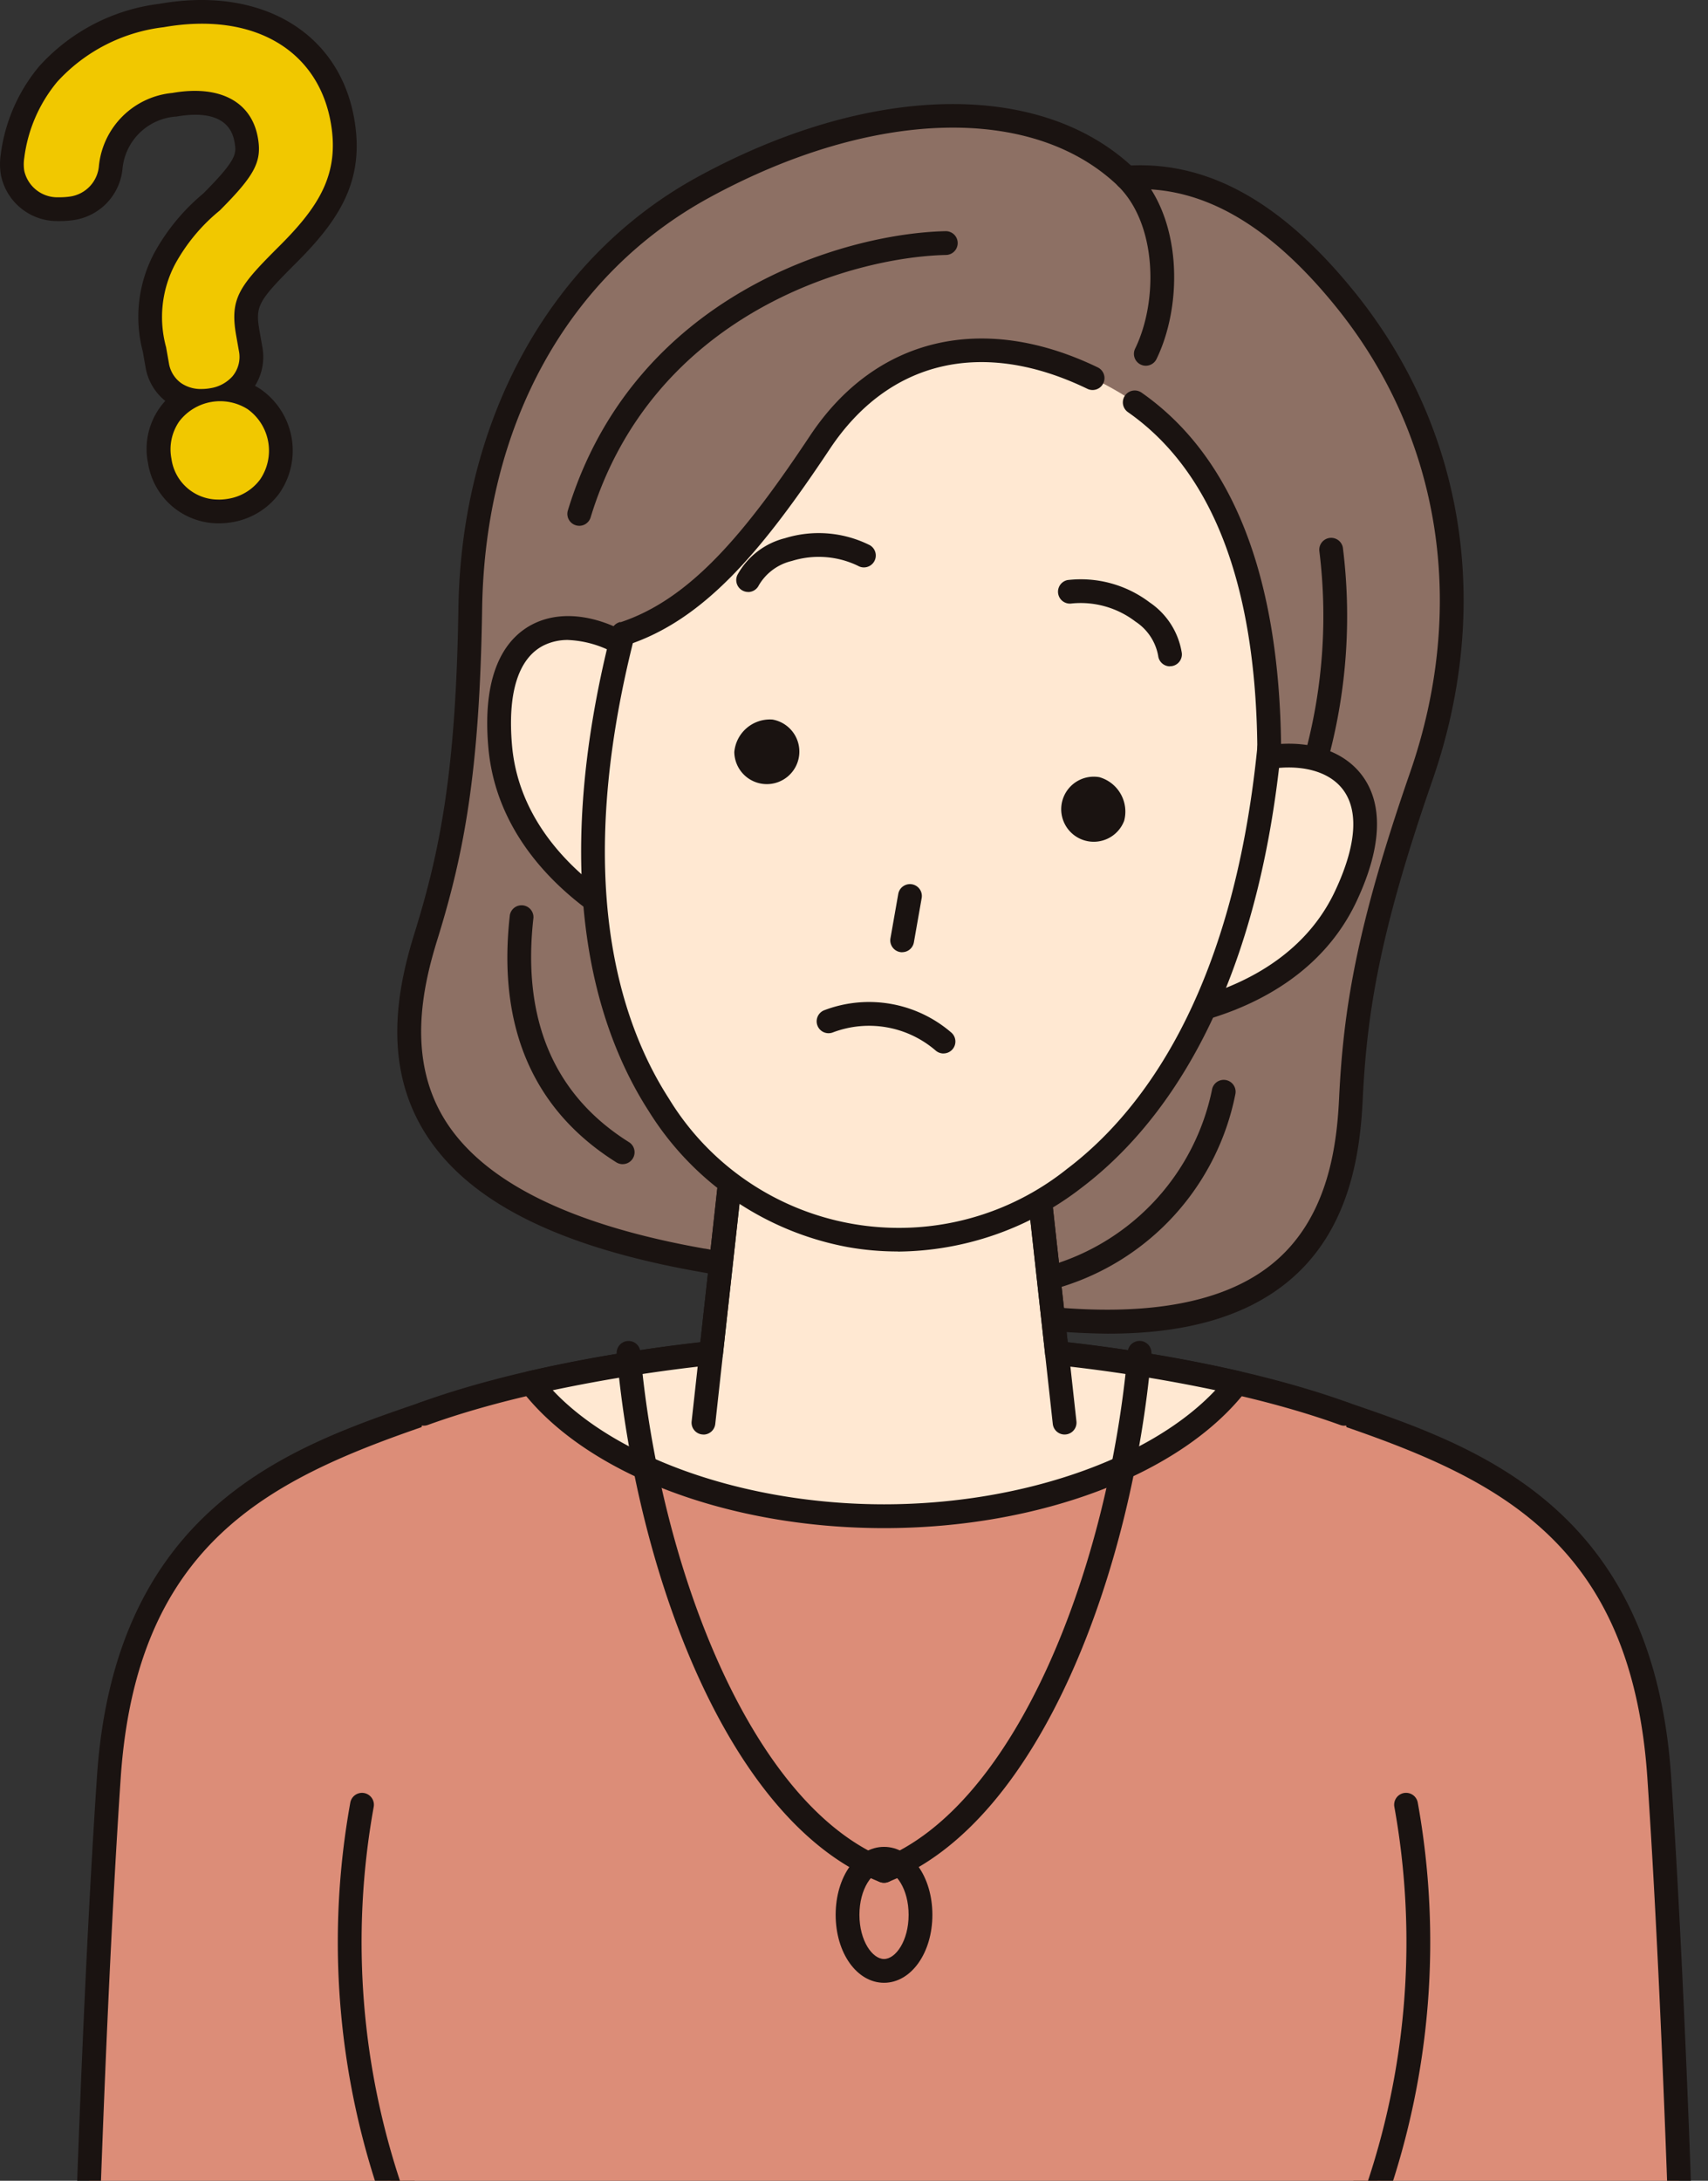
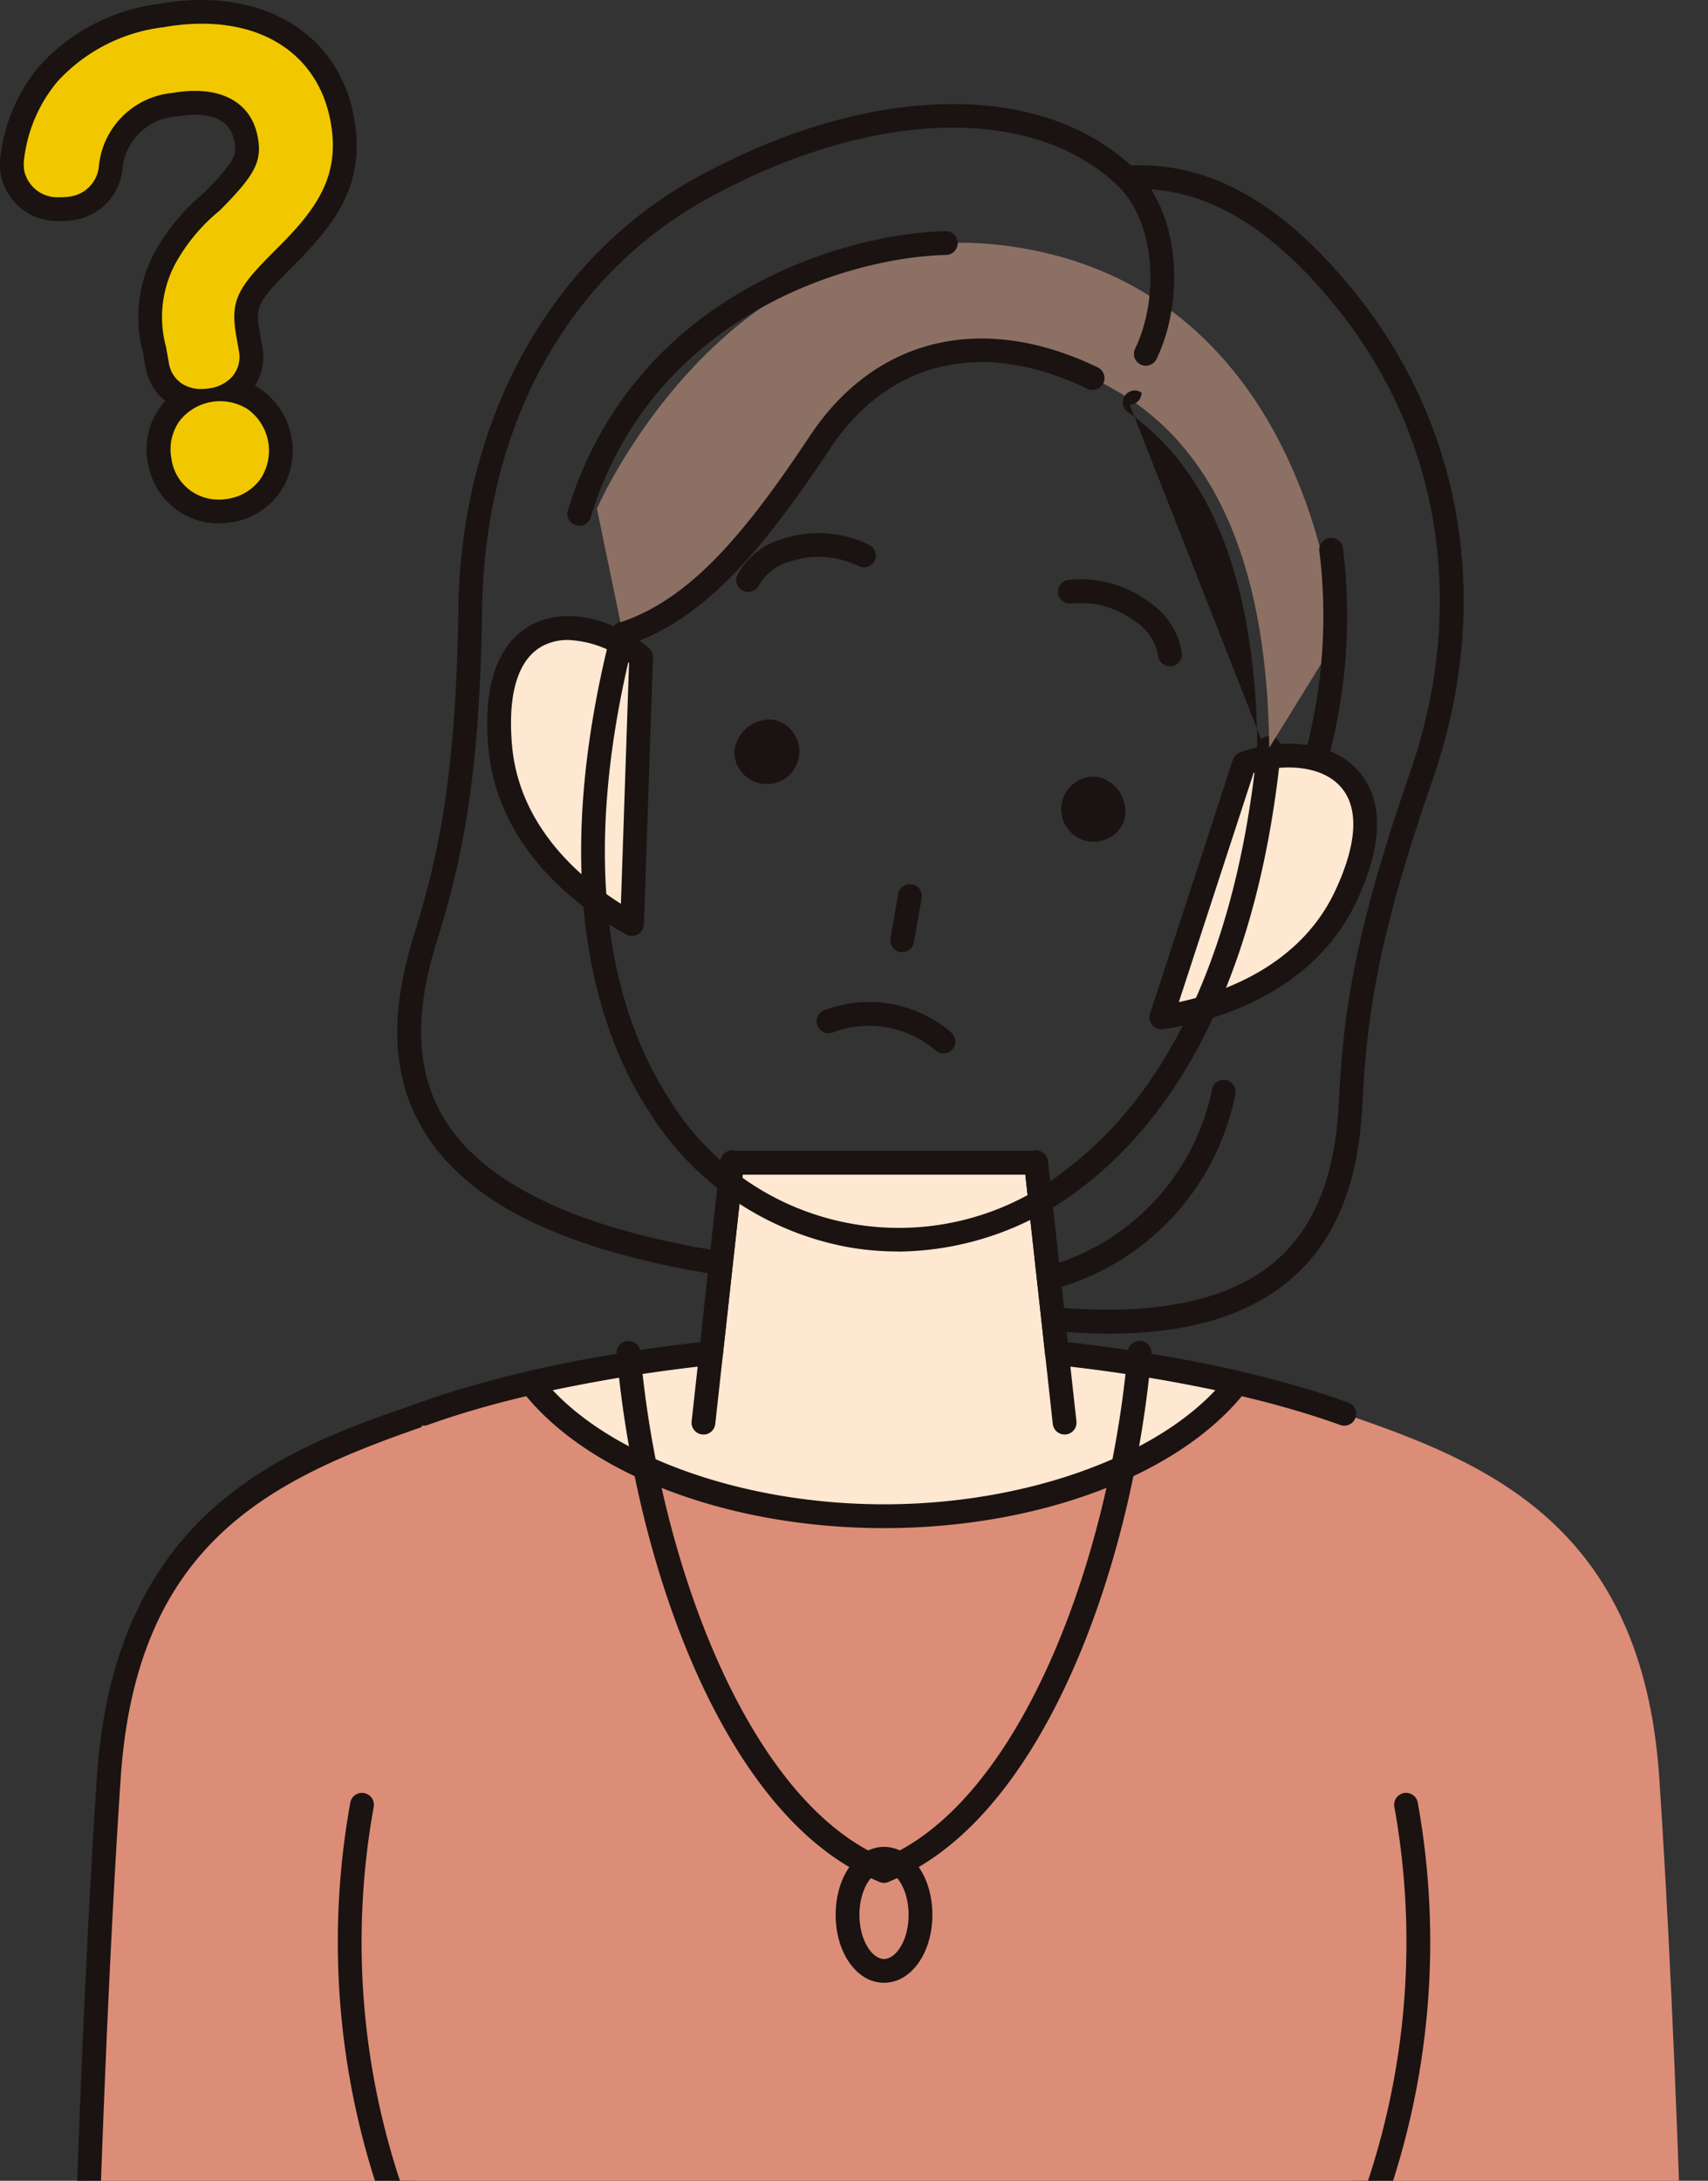
<svg xmlns="http://www.w3.org/2000/svg" id="img_woman02" width="84" height="107.241" viewBox="0 0 84 107.241">
  <rect x="0" y="0" width="84" height="107.241" fill="#333333" stroke="none" />
  <defs>
    <clipPath id="clip-path">
      <path id="長方形_119" data-name="長方形 119" fill="none" d="M0 0h84v107.241H0z" />
    </clipPath>
  </defs>
  <g id="グループ_592" data-name="グループ 592" clip-path="url(#clip-path)">
    <path id="パス_434" data-name="パス 434" d="M11.025 24.836a2.32 2.32 0 01-2.322-2 2.413 2.413 0 01.387-1.85 2.532 2.532 0 013.36-.594 2.511 2.511 0 01.61 3.459 2.435 2.435 0 01-1.56.945 2.739 2.739 0 01-.475.042m-.843-5.438a1.72 1.72 0 01-1-.288 1.5 1.5 0 01-.608-1l-.136-.77a5.593 5.593 0 01.439-4.074 8.93 8.93 0 012.2-2.646c1.73-1.737 2.082-2.407 1.875-3.581-.315-1.785-1.887-2.606-4.205-2.2a4.009 4.009 0 00-3.611 3.572 1.659 1.659 0 01-1.393 1.518 3.479 3.479 0 01-.579.04 1.668 1.668 0 01-1.7-1.3 2 2 0 010-.638 7.273 7.273 0 011.621-3.741A8.412 8.412 0 018.32 1.608C12.674.841 15.9 2.683 16.537 6.3c.444 2.516-.578 4.119-2.494 6.037-1.981 1.977-2.486 2.571-2.158 4.43l.131.743a1.488 1.488 0 01-.314 1.267 1.832 1.832 0 01-1.1.585 2.384 2.384 0 01-.416.037" transform="translate(-.27 -.27)" fill="#1a1311" />
    <path id="パス_435" data-name="パス 435" d="M10.755 25.736a3.508 3.508 0 01-3.476-2.967 3.488 3.488 0 01.85-3.054 2.691 2.691 0 01-.972-1.664l-.136-.77a6.691 6.691 0 01.562-4.833 10.086 10.086 0 012.412-2.93c1.686-1.693 1.637-1.976 1.538-2.538-.248-1.4-1.687-1.452-2.85-1.249a2.84 2.84 0 00-2.66 2.589 2.822 2.822 0 01-2.347 2.494 4.631 4.631 0 01-.773.058h-.1A2.818 2.818 0 01.045 8.607a3.2 3.2 0 01-.008-1.013 8.42 8.42 0 011.885-4.327A9.517 9.517 0 017.847.187c4.975-.878 8.823 1.39 9.572 5.642.53 3-.686 4.931-2.819 7.066-1.933 1.93-2.053 2.153-1.833 3.4l.131.743a2.685 2.685 0 01-.358 1.936 3.32 3.32 0 01.291.175 3.679 3.679 0 01.9 5.121 3.6 3.6 0 01-2.3 1.407 3.984 3.984 0 01-.679.059m.093-4.841a1.447 1.447 0 00-.255.024 1.271 1.271 0 00-.825.481 1.259 1.259 0 00-.185.963 1.186 1.186 0 001.447 1.01 1.274 1.274 0 00.816-.483 1.346 1.346 0 00-.318-1.8 1.212 1.212 0 00-.68-.2M9.563 3.31c2.284 0 3.909 1.2 4.274 3.263.31 1.759-.394 2.8-2.2 4.61a7.862 7.862 0 00-1.99 2.361 4.421 4.421 0 00-.323 3.33l.136.77a.328.328 0 00.127.24.8.8 0 00.537.058.722.722 0 00.417-.192c.026-.031.088-.1.053-.306l-.132-.743c-.43-2.438.4-3.379 2.483-5.46 1.963-1.966 2.491-3.183 2.169-5.006-.522-2.963-3.153-4.4-6.862-3.744a7.3 7.3 0 00-4.541 2.284 6.092 6.092 0 00-1.357 3.146.878.878 0 00-.006.276c.042.238.373.311.6.334a1.812 1.812 0 00.325-.021c.188-.033.376-.1.44-.538a5.142 5.142 0 014.563-4.544 7.358 7.358 0 011.287-.118" fill="#1a1311" />
    <path id="パス_436" data-name="パス 436" d="M11.025 24.836a2.32 2.32 0 01-2.322-2 2.413 2.413 0 01.387-1.85 2.532 2.532 0 013.36-.594 2.511 2.511 0 01.61 3.459 2.435 2.435 0 01-1.56.945 2.739 2.739 0 01-.475.042m-.843-5.438a1.72 1.72 0 01-1-.288 1.5 1.5 0 01-.608-1l-.136-.77a5.593 5.593 0 01.439-4.074 8.93 8.93 0 012.2-2.646c1.73-1.737 2.082-2.407 1.875-3.581-.315-1.785-1.887-2.606-4.205-2.2a4.009 4.009 0 00-3.611 3.572 1.659 1.659 0 01-1.393 1.518 3.479 3.479 0 01-.579.04 1.668 1.668 0 01-1.7-1.3 2 2 0 010-.638 7.273 7.273 0 011.621-3.741A8.412 8.412 0 018.32 1.608C12.674.841 15.9 2.683 16.537 6.3c.444 2.516-.578 4.119-2.494 6.037-1.981 1.977-2.486 2.571-2.158 4.43l.131.743a1.488 1.488 0 01-.314 1.267 1.832 1.832 0 01-1.1.585 2.384 2.384 0 01-.416.037" transform="translate(-.27 -.27)" fill="#f1c800" />
    <path id="パス_437" data-name="パス 437" d="M17.74 159.021c.589-15.992 2.1-32.866 3.7-40.508l.216-32.926C14.733 87.96 7.009 91 6.17 103.459c-.868 12.878-1.549 33.925-1.815 55.562z" transform="translate(-.817 -16.063)" fill="#dc8d78" />
    <path id="パス_438" data-name="パス 438" d="M24.518 125.414a.583.583 0 00-.693.452c-1.544 7.395-3.11 24.366-3.712 40.627h1.169c.6-16.177 2.154-33.043 3.69-40.388a.585.585 0 00-.453-.692" transform="translate(-3.775 -23.536)" fill="#1a1311" />
    <path id="パス_439" data-name="パス 439" d="M4.807 158.886c.264-21.371.937-42.522 1.812-55.523.781-11.537 7.295-14.686 15.094-17.357a.585.585 0 10-.379-1.106c-6.326 2.166-14.989 5.133-15.882 18.385-.877 13.022-1.55 34.2-1.815 55.6z" transform="translate(-.683 -15.928)" fill="#1a1311" />
    <path id="パス_440" data-name="パス 440" d="M85.306 159.021h13.385c-.266-21.638-.947-42.685-1.815-55.562C96.037 91 88.313 87.96 81.389 85.588l.216 32.926c1.6 7.641 3.112 24.516 3.7 40.508" transform="translate(-15.275 -16.063)" fill="#dc8d78" />
-     <path id="パス_441" data-name="パス 441" d="M81.064 86.006c7.8 2.671 14.317 5.82 15.094 17.357.876 13 1.548 34.149 1.813 55.523h1.17c-.265-21.4-.937-42.582-1.815-55.6-.894-13.253-9.557-16.22-15.883-18.386a.585.585 0 10-.379 1.106" transform="translate(-15.14 -15.928)" fill="#1a1311" />
    <path id="パス_442" data-name="パス 442" d="M82.093 125.866a.585.585 0 00-1.145.24c1.534 7.345 3.088 24.21 3.689 40.388h1.17c-.6-16.261-2.168-33.233-3.713-40.627" transform="translate(-15.19 -23.536)" fill="#1a1311" />
    <path id="パス_443" data-name="パス 443" d="M23.9 144.68c-.786 4.476-2.308 8.787-3.625 13.541h54.013c-1.317-4.754-2.839-9.065-3.625-13.541-1.083-6.174-1.532-14.707.772-21.389a37.949 37.949 0 001.517-19.279l-3.033-19.225c-6.282-2.274-15.488-3.465-22.637-3.465s-16.354 1.191-22.637 3.465l-3.032 19.225a37.949 37.949 0 001.517 19.279c2.3 6.682 1.855 15.215.772 21.389" transform="translate(-3.806 -15.263)" fill="#dc8d78" />
    <path id="パス_444" data-name="パス 444" d="M83.805 159.28c.4 1.323.794 2.671 1.178 4.049H86.2c-.412-1.5-.843-2.954-1.27-4.383a81.948 81.948 0 01-2.386-9.258c-.661-3.772-1.912-13.377.749-21.1a38.62 38.62 0 001.539-19.58.585.585 0 10-1.149.221 37.436 37.436 0 01-1.5 18.978c-2.75 7.977-1.473 17.82-.8 21.681a82.961 82.961 0 002.417 9.39" transform="translate(-15.107 -20.37)" fill="#1a1311" />
    <path id="パス_445" data-name="パス 445" d="M23.185 149.687a81.948 81.948 0 01-2.386 9.258c-.426 1.43-.859 2.887-1.27 4.383h1.214a231.1 231.1 0 011.178-4.049 82.963 82.963 0 002.417-9.39c.677-3.861 1.955-13.7-.8-21.681a37.427 37.427 0 01-1.495-18.978.585.585 0 10-1.149-.221 38.61 38.61 0 001.538 19.58c2.661 7.72 1.41 17.326.749 21.1" transform="translate(-3.665 -20.37)" fill="#1a1311" />
-     <path id="パス_446" data-name="パス 446" d="M39.2 63.287C23.63 60.541 23.811 53.11 25.6 47.361c1.336-4.3 2.064-8.386 2.181-16.113.14-9.213 4.387-16.868 11.493-20.739 7.664-4.174 16.059-5 20.785-.459 3.675-.259 7.223 1.6 10.788 6.027 5.078 6.3 6.726 14.713 3.707 23.419-2.533 7.3-3.245 11.388-3.461 15.886-.288 6.013-2.66 13.059-18.233 10.313z" transform="translate(-4.65 -1.312)" fill="#8d7064" />
    <path id="パス_447" data-name="パス 447" d="M59.027 66.768a37.206 37.206 0 01-6.409-.628l-13.652-2.407c-7.071-1.247-11.521-3.512-13.6-6.924s-1.257-7.194-.461-9.752c1.274-4.1 2.034-8.026 2.154-15.948.143-9.355 4.552-17.3 11.8-21.244 8.357-4.553 16.671-4.755 21.277-.544 3.9-.173 7.493 1.874 11.026 6.258 5.385 6.681 6.771 15.421 3.8 23.978-2.6 7.484-3.223 11.432-3.43 15.723-.129 2.675-.659 6.52-3.77 9.005-2.075 1.659-4.962 2.482-8.74 2.482m-19.853-4.186l13.653 2.407c6.629 1.17 11.411.625 14.216-1.617 2.742-2.19 3.214-5.7 3.332-8.148.21-4.4.85-8.433 3.492-16.05 2.833-8.168 1.517-16.5-3.609-22.861-3.355-4.162-6.734-6.06-10.291-5.81a.589.589 0 01-.447-.162c-4.191-4.032-12.08-3.815-20.1.552-6.972 3.8-11.051 11.173-11.189 20.234-.121 8.062-.9 12.073-2.206 16.277-.728 2.341-1.483 5.8.343 8.8 1.87 3.066 6.178 5.213 12.806 6.382" transform="translate(-4.515 -1.183)" fill="#1a1311" />
    <path id="パス_448" data-name="パス 448" d="M70.794 85.237a.591.591 0 01-.2-.035c-6.546-2.37-15.986-3.431-22.437-3.431S32.265 82.832 25.72 85.2a.585.585 0 01-.4-1.1c5.873-2.127 14.837-3.5 22.837-3.5s16.963 1.374 22.835 3.5a.585.585 0 01-.2 1.135" transform="translate(-4.68 -15.127)" fill="#1a1311" />
    <path id="パス_449" data-name="パス 449" d="M52.973 118.488c-1.335 0-2.379-1.468-2.379-3.342s1.045-3.342 2.379-3.342 2.378 1.468 2.378 3.342-1.045 3.342-2.378 3.342m0-5.514c-.572 0-1.21.892-1.21 2.172s.638 2.172 1.21 2.172 1.209-.892 1.209-2.172-.637-2.172-1.209-2.172" transform="translate(-9.496 -20.984)" fill="#1a1311" />
    <path id="パス_450" data-name="パス 450" d="M63.863 75.6a.585.585 0 01-.175-1.143 11.409 11.409 0 007.791-8.575.585.585 0 111.152.2 12.445 12.445 0 01-8.592 9.488.6.6 0 01-.175.027" transform="translate(-11.876 -12.274)" fill="#1a1311" />
-     <path id="パス_451" data-name="パス 451" d="M36.387 67.524a.586.586 0 01-.31-.089c-4.1-2.573-5.862-6.664-5.237-12.161a.585.585 0 011.16.132c-.571 5.01 1.01 8.723 4.7 11.037a.585.585 0 01-.312 1.08" transform="translate(-5.765 -10.276)" fill="#1a1311" />
    <path id="パス_452" data-name="パス 452" d="M58.014 79.752l-1.032-9.364H42.036L41 79.752a76.752 76.752 0 00-8.863 1.462c3.015 3.923 9.886 6.558 17.368 6.558s14.354-2.634 17.368-6.558a76.752 76.752 0 00-8.863-1.462" transform="translate(-6.032 -13.211)" fill="#ffe8d2" />
    <path id="パス_453" data-name="パス 453" d="M49.375 88.221c-7.667 0-14.666-2.664-17.833-6.786a.586.586 0 01.333-.927 77.333 77.333 0 018.464-1.422l.98-8.9a.585.585 0 01.581-.521h14.947a.586.586 0 01.582.521l.98 8.9a77.252 77.252 0 018.465 1.422.586.586 0 01.332.927c-3.168 4.122-10.168 6.786-17.832 6.786m-16.293-6.782c3.175 3.386 9.556 5.611 16.294 5.611s13.117-2.226 16.293-5.611a78.294 78.294 0 00-7.852-1.239.586.586 0 01-.519-.517l-.974-8.843h-13.9l-.974 8.843a.586.586 0 01-.519.517 78.277 78.277 0 00-7.851 1.241" transform="translate(-5.897 -13.075)" fill="#1a1311" />
    <path id="パス_454" data-name="パス 454" d="M63.994 83.619a.586.586 0 01-.581-.522l-1.408-12.78a.585.585 0 111.162-.128l1.409 12.78a.583.583 0 01-.582.649" transform="translate(-11.637 -13.076)" fill="#1a1311" />
    <path id="パス_455" data-name="パス 455" d="M42.455 83.619a.583.583 0 01-.582-.649l1.409-12.78a.585.585 0 111.162.128L43.035 83.1a.586.586 0 01-.581.522" transform="translate(-7.858 -13.076)" fill="#1a1311" />
    <path id="パス_456" data-name="パス 456" d="M53.388 107.824a.585.585 0 01-.213-1.13c6.794-2.654 11.277-14.565 12.194-24.959a.585.585 0 111.165.1c-.919 10.422-5.358 22.987-12.933 25.945a.579.579 0 01-.213.041" transform="translate(-9.91 -15.24)" fill="#1a1311" />
    <path id="パス_457" data-name="パス 457" d="M50.485 107.824a.594.594 0 01-.213-.04C42.7 104.825 38.258 92.26 37.338 81.838a.585.585 0 111.165-.1c.918 10.394 5.4 22.305 12.194 24.959a.585.585 0 01-.213 1.13" transform="translate(-7.007 -15.24)" fill="#1a1311" />
    <path id="パス_458" data-name="パス 458" d="M74.381 46.137c3.181-1.2 8 .1 5.014 6.493-1.944 4.166-6.373 5.585-9.084 5.987z" transform="translate(-13.196 -8.584)" fill="#ffe8d2" />
    <path id="パス_459" data-name="パス 459" d="M70.176 59.068a.586.586 0 01-.556-.766l4.071-12.48a.585.585 0 01.35-.366c1.782-.672 4.351-.69 5.78.853.9.973 1.629 2.88-.031 6.435-2.219 4.756-7.4 6-9.528 6.317a.623.623 0 01-.086.007m4.537-12.608l-3.677 11.271c2.242-.484 5.988-1.826 7.693-5.483 1.1-2.348 1.177-4.127.233-5.144-.959-1.034-2.81-1.1-4.25-.644" transform="translate(-13.061 -8.45)" fill="#1a1311" />
    <path id="パス_460" data-name="パス 460" d="M37.2 39.461c-2.579-2.214-7.549-2.639-6.932 4.387.4 4.58 4.079 7.428 6.489 8.733z" transform="translate(-5.672 -7.136)" fill="#ffe8d2" />
    <path id="パス_461" data-name="パス 461" d="M36.625 53.03a.587.587 0 01-.279-.071c-1.889-1.024-6.333-3.967-6.793-9.2-.344-3.909.992-5.451 2.172-6.057 1.872-.962 4.28-.064 5.724 1.175a.585.585 0 01.2.464l-.444 13.119a.586.586 0 01-.585.565m-3.138-14.553a2.658 2.658 0 00-1.223.275c-1.234.634-1.768 2.333-1.541 4.915.353 4.019 3.414 6.561 5.355 7.783l.4-11.848a5.178 5.178 0 00-2.992-1.124" transform="translate(-5.536 -7.001)" fill="#1a1311" />
-     <path id="パス_462" data-name="パス 462" d="M37.376 34.434c2.391-9.037 6.944-18.957 19.344-16.77s13.286 13.065 12.442 22.375c-1.868 18.7-11.974 25.493-20.614 23.97S32.736 52.643 37.376 34.434" transform="translate(-6.741 -3.258)" fill="#ffe8d2" />
    <path id="パス_463" data-name="パス 463" d="M67.337 49.19a1.6 1.6 0 11-1.218-2.146 1.761 1.761 0 011.218 2.146" transform="translate(-12.051 -8.826)" fill="#1a1311" />
    <path id="パス_464" data-name="パス 464" d="M54.482 56.868a.622.622 0 01-.1-.009.585.585 0 01-.474-.677l.387-2.2a.585.585 0 011.152.2l-.387 2.2a.585.585 0 01-.575.483" transform="translate(-10.115 -10.041)" fill="#1a1311" />
    <path id="パス_465" data-name="パス 465" d="M50.757 68.61a14.077 14.077 0 01-2.448-.214 14.674 14.674 0 01-9.792-6.676c-2.573-3.984-4.981-11.32-1.845-23.62a.585.585 0 111.133.289c-3.032 11.9-.752 18.907 1.694 22.7a13.24 13.24 0 0019.59 3.454c3.595-2.723 8.134-8.533 9.353-20.747a.585.585 0 011.165.116c-1.262 12.635-6.032 18.7-9.811 21.563a14.939 14.939 0 01-9.039 3.14" transform="translate(-6.604 -7.068)" fill="#1a1311" />
    <path id="パス_466" data-name="パス 466" d="M44.449 45.155a1.6 1.6 0 101.878-1.6 1.76 1.76 0 00-1.878 1.6" transform="translate(-8.336 -8.171)" fill="#1a1311" />
    <path id="パス_467" data-name="パス 467" d="M69.2 39.54l3.309-5.356s-.989-16.672-15.362-19.206S36.14 27.771 36.14 27.771l1.278 6.164c3.733-1.211 6.548-4.7 9.691-9.426S55.6 18.47 61.663 21.96c5.167 2.973 7.459 9.152 7.541 17.579" transform="translate(-6.783 -2.758)" fill="#8d7064" />
    <path id="パス_468" data-name="パス 468" d="M79.632 43.725a.572.572 0 01-.132-.015.583.583 0 01-.438-.7 25.951 25.951 0 00.66-9.806.585.585 0 011.155-.18 27.026 27.026 0 01-.677 10.25.584.584 0 01-.569.453" transform="translate(-14.836 -6.105)" fill="#1a1311" />
-     <path id="パス_469" data-name="パス 469" d="M75.18 41.8a.585.585 0 01-.585-.579c-.077-8.06-2.218-13.617-6.364-16.516a.585.585 0 01.671-.959c4.473 3.128 6.782 9 6.863 17.463a.586.586 0 01-.579.591h-.006" transform="translate(-12.759 -4.438)" fill="#1a1311" />
+     <path id="パス_469" data-name="パス 469" d="M75.18 41.8a.585.585 0 01-.585-.579c-.077-8.06-2.218-13.617-6.364-16.516a.585.585 0 01.671-.959a.586.586 0 01-.579.591h-.006" transform="translate(-12.759 -4.438)" fill="#1a1311" />
    <path id="パス_470" data-name="パス 470" d="M37.578 35.608a.585.585 0 01-.181-1.141c3.472-1.127 6.165-4.353 9.385-9.195s8.5-6.086 14.149-3.358a.585.585 0 11-.509 1.054c-5.145-2.489-9.762-1.411-12.666 2.953-3.359 5.051-6.2 8.428-10 9.659a.593.593 0 01-.181.028" transform="translate(-6.943 -3.847)" fill="#1a1311" />
    <path id="パス_471" data-name="パス 471" d="M69.017 19.868a.575.575 0 01-.255-.059.584.584 0 01-.27-.781c1.139-2.341 1.076-6.11-.833-7.991a.585.585 0 11.822-.833c2.339 2.306 2.373 6.641 1.062 9.335a.584.584 0 01-.526.329" transform="translate(-12.666 -1.883)" fill="#1a1311" />
    <path id="パス_472" data-name="パス 472" d="M34.934 28.482a.574.574 0 01-.171-.026.585.585 0 01-.388-.729c3.231-10.6 13.558-13.619 18.566-13.733h.014a.585.585 0 01.014 1.17c-4.715.108-14.439 2.944-17.475 12.905a.586.586 0 01-.559.414" transform="translate(-6.447 -2.626)" fill="#1a1311" />
    <path id="パス_473" data-name="パス 473" d="M69.559 39.345a.585.585 0 01-.581-.522 2.548 2.548 0 00-1.116-1.679 4.433 4.433 0 00-3.135-.891.585.585 0 01-.208-1.151 5.608 5.608 0 014.042 1.1 3.69 3.69 0 011.58 2.49.585.585 0 01-.518.645.565.565 0 01-.064 0" transform="translate(-12.019 -6.577)" fill="#1a1311" />
    <path id="パス_474" data-name="パス 474" d="M45.158 35.168a.576.576 0 01-.257-.061.585.585 0 01-.266-.783 3.694 3.694 0 012.336-1.8 5.608 5.608 0 014.177.346.585.585 0 11-.591 1.01 4.441 4.441 0 00-3.249-.236 2.56 2.56 0 00-1.625 1.2.583.583 0 01-.525.327" transform="translate(-8.366 -6.058)" fill="#1a1311" />
    <path id="パス_475" data-name="パス 475" d="M55.682 63.19a.587.587 0 01-.387-.145 5.017 5.017 0 00-5.053-.891.585.585 0 01-.426-1.09 6.193 6.193 0 016.252 1.1.585.585 0 01-.387 1.024" transform="translate(-9.28 -11.385)" fill="#1a1311" />
  </g>
</svg>